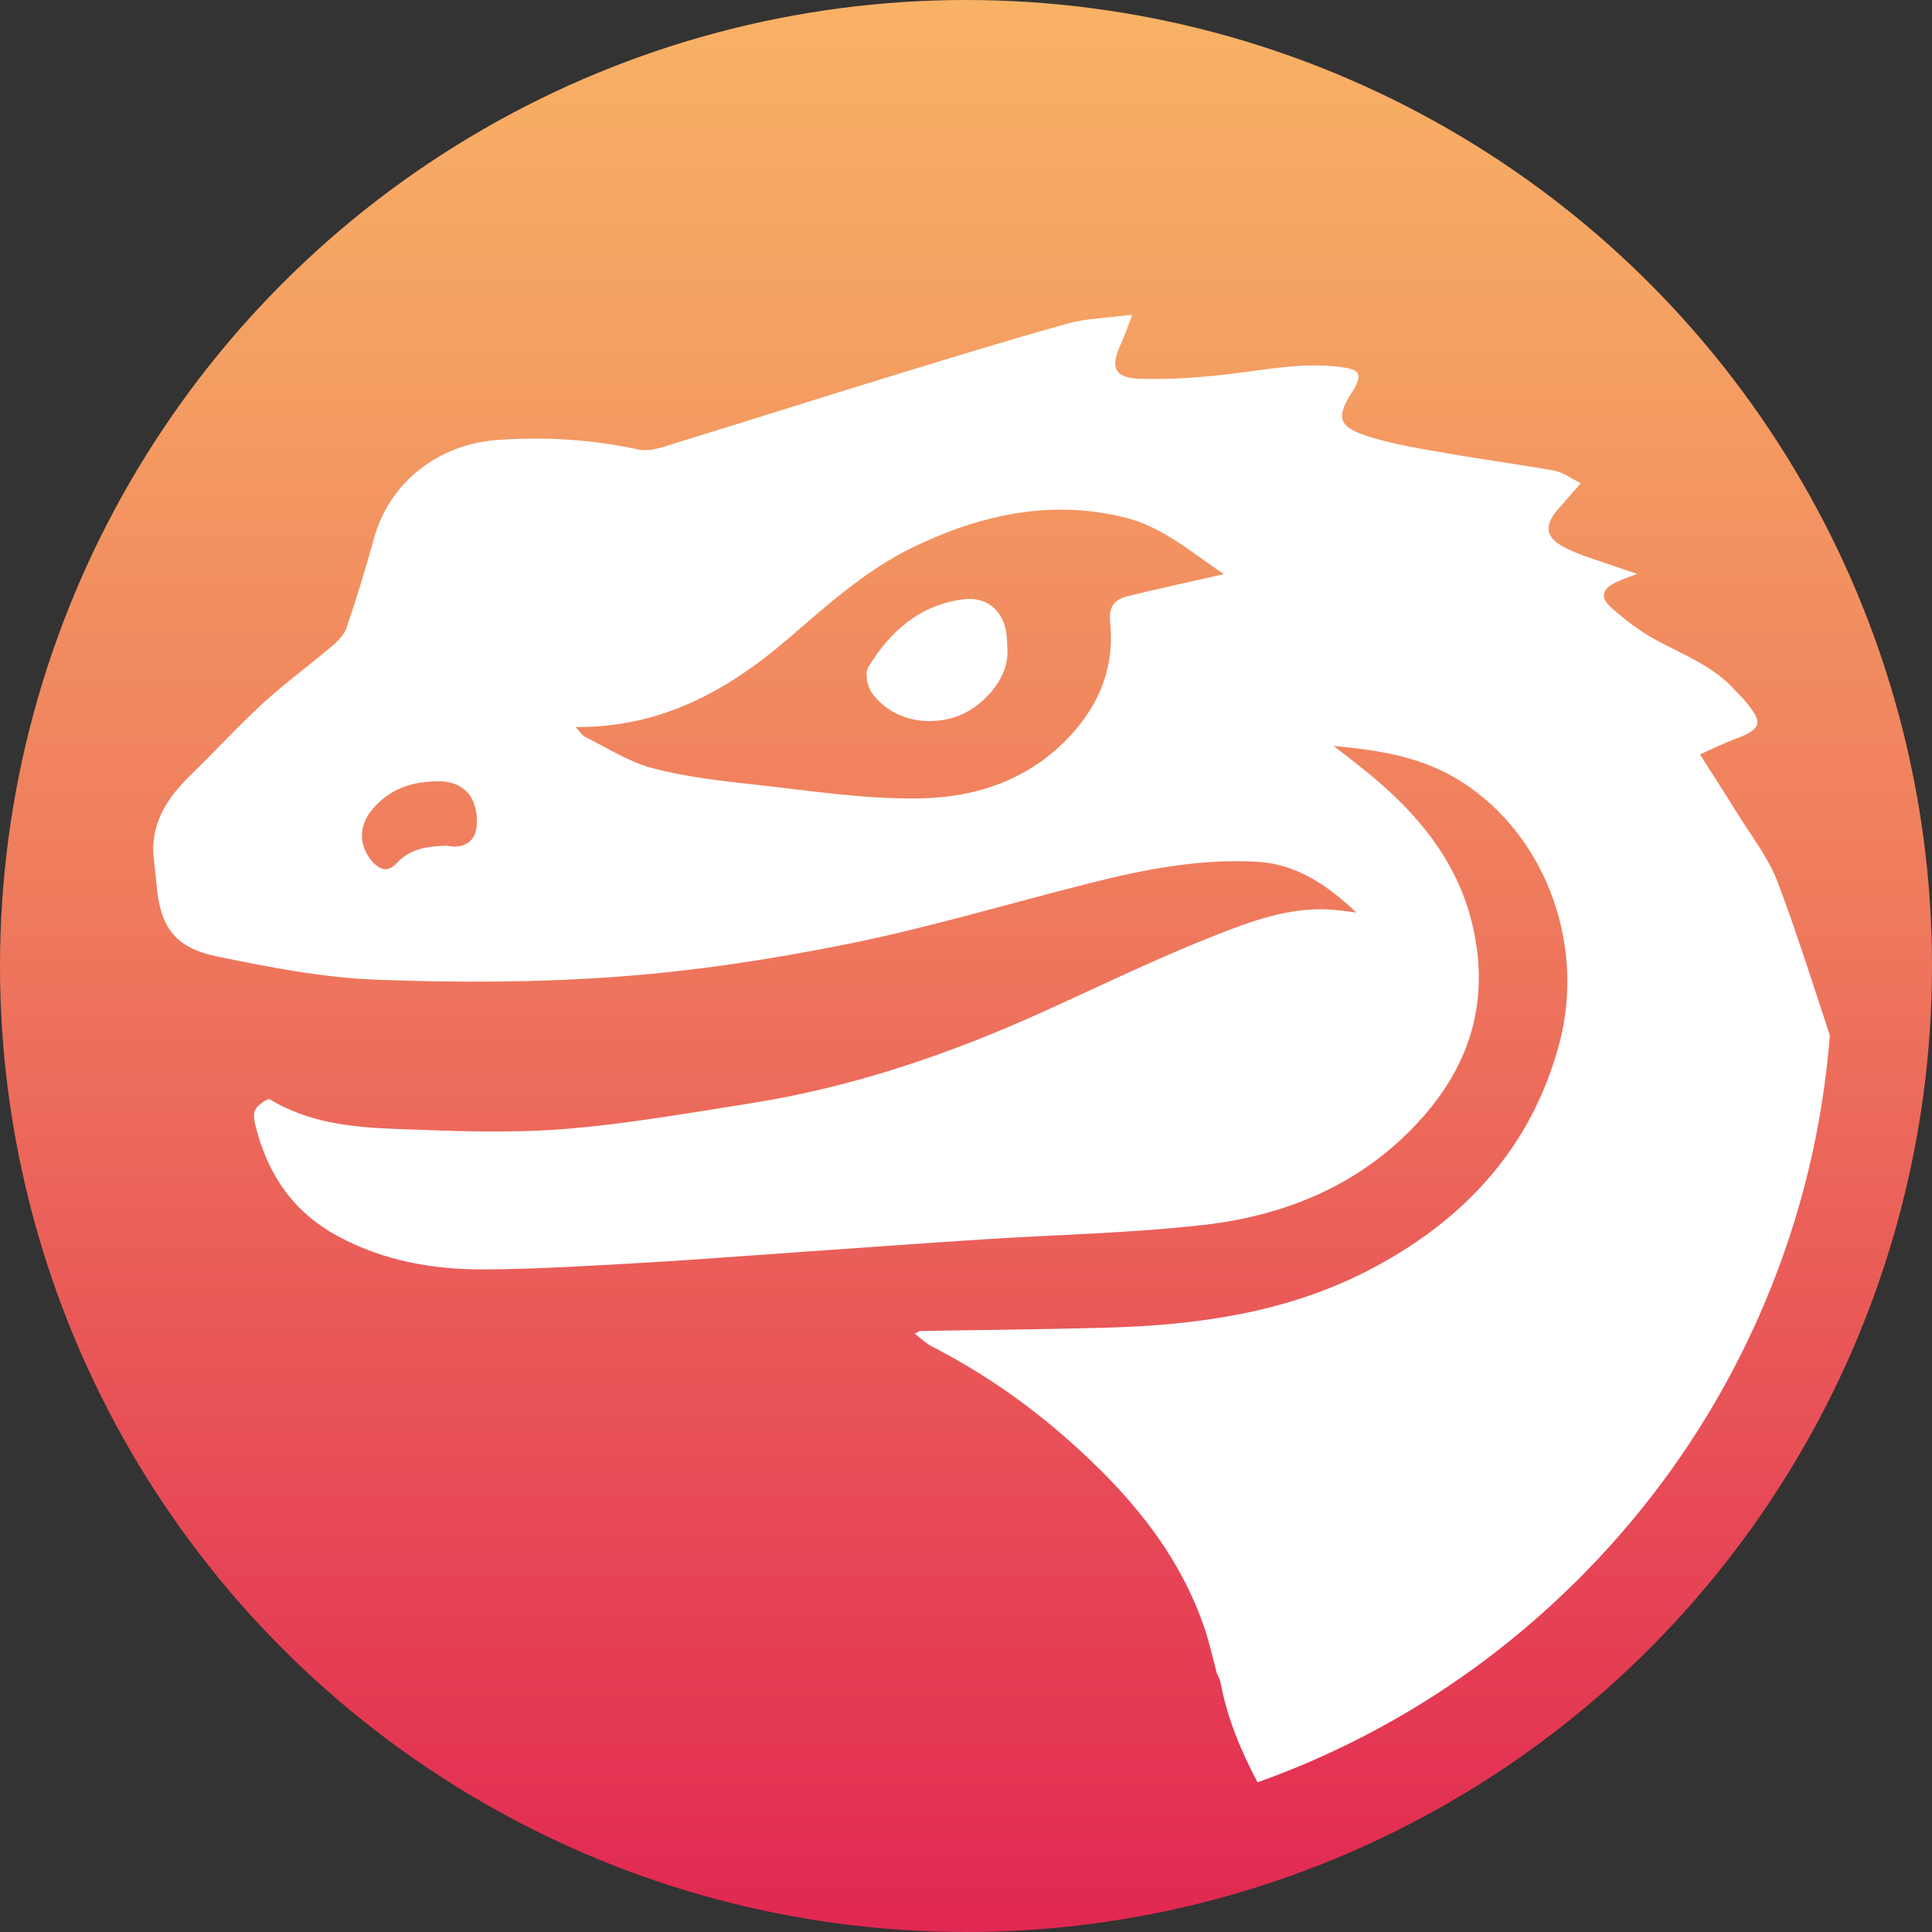
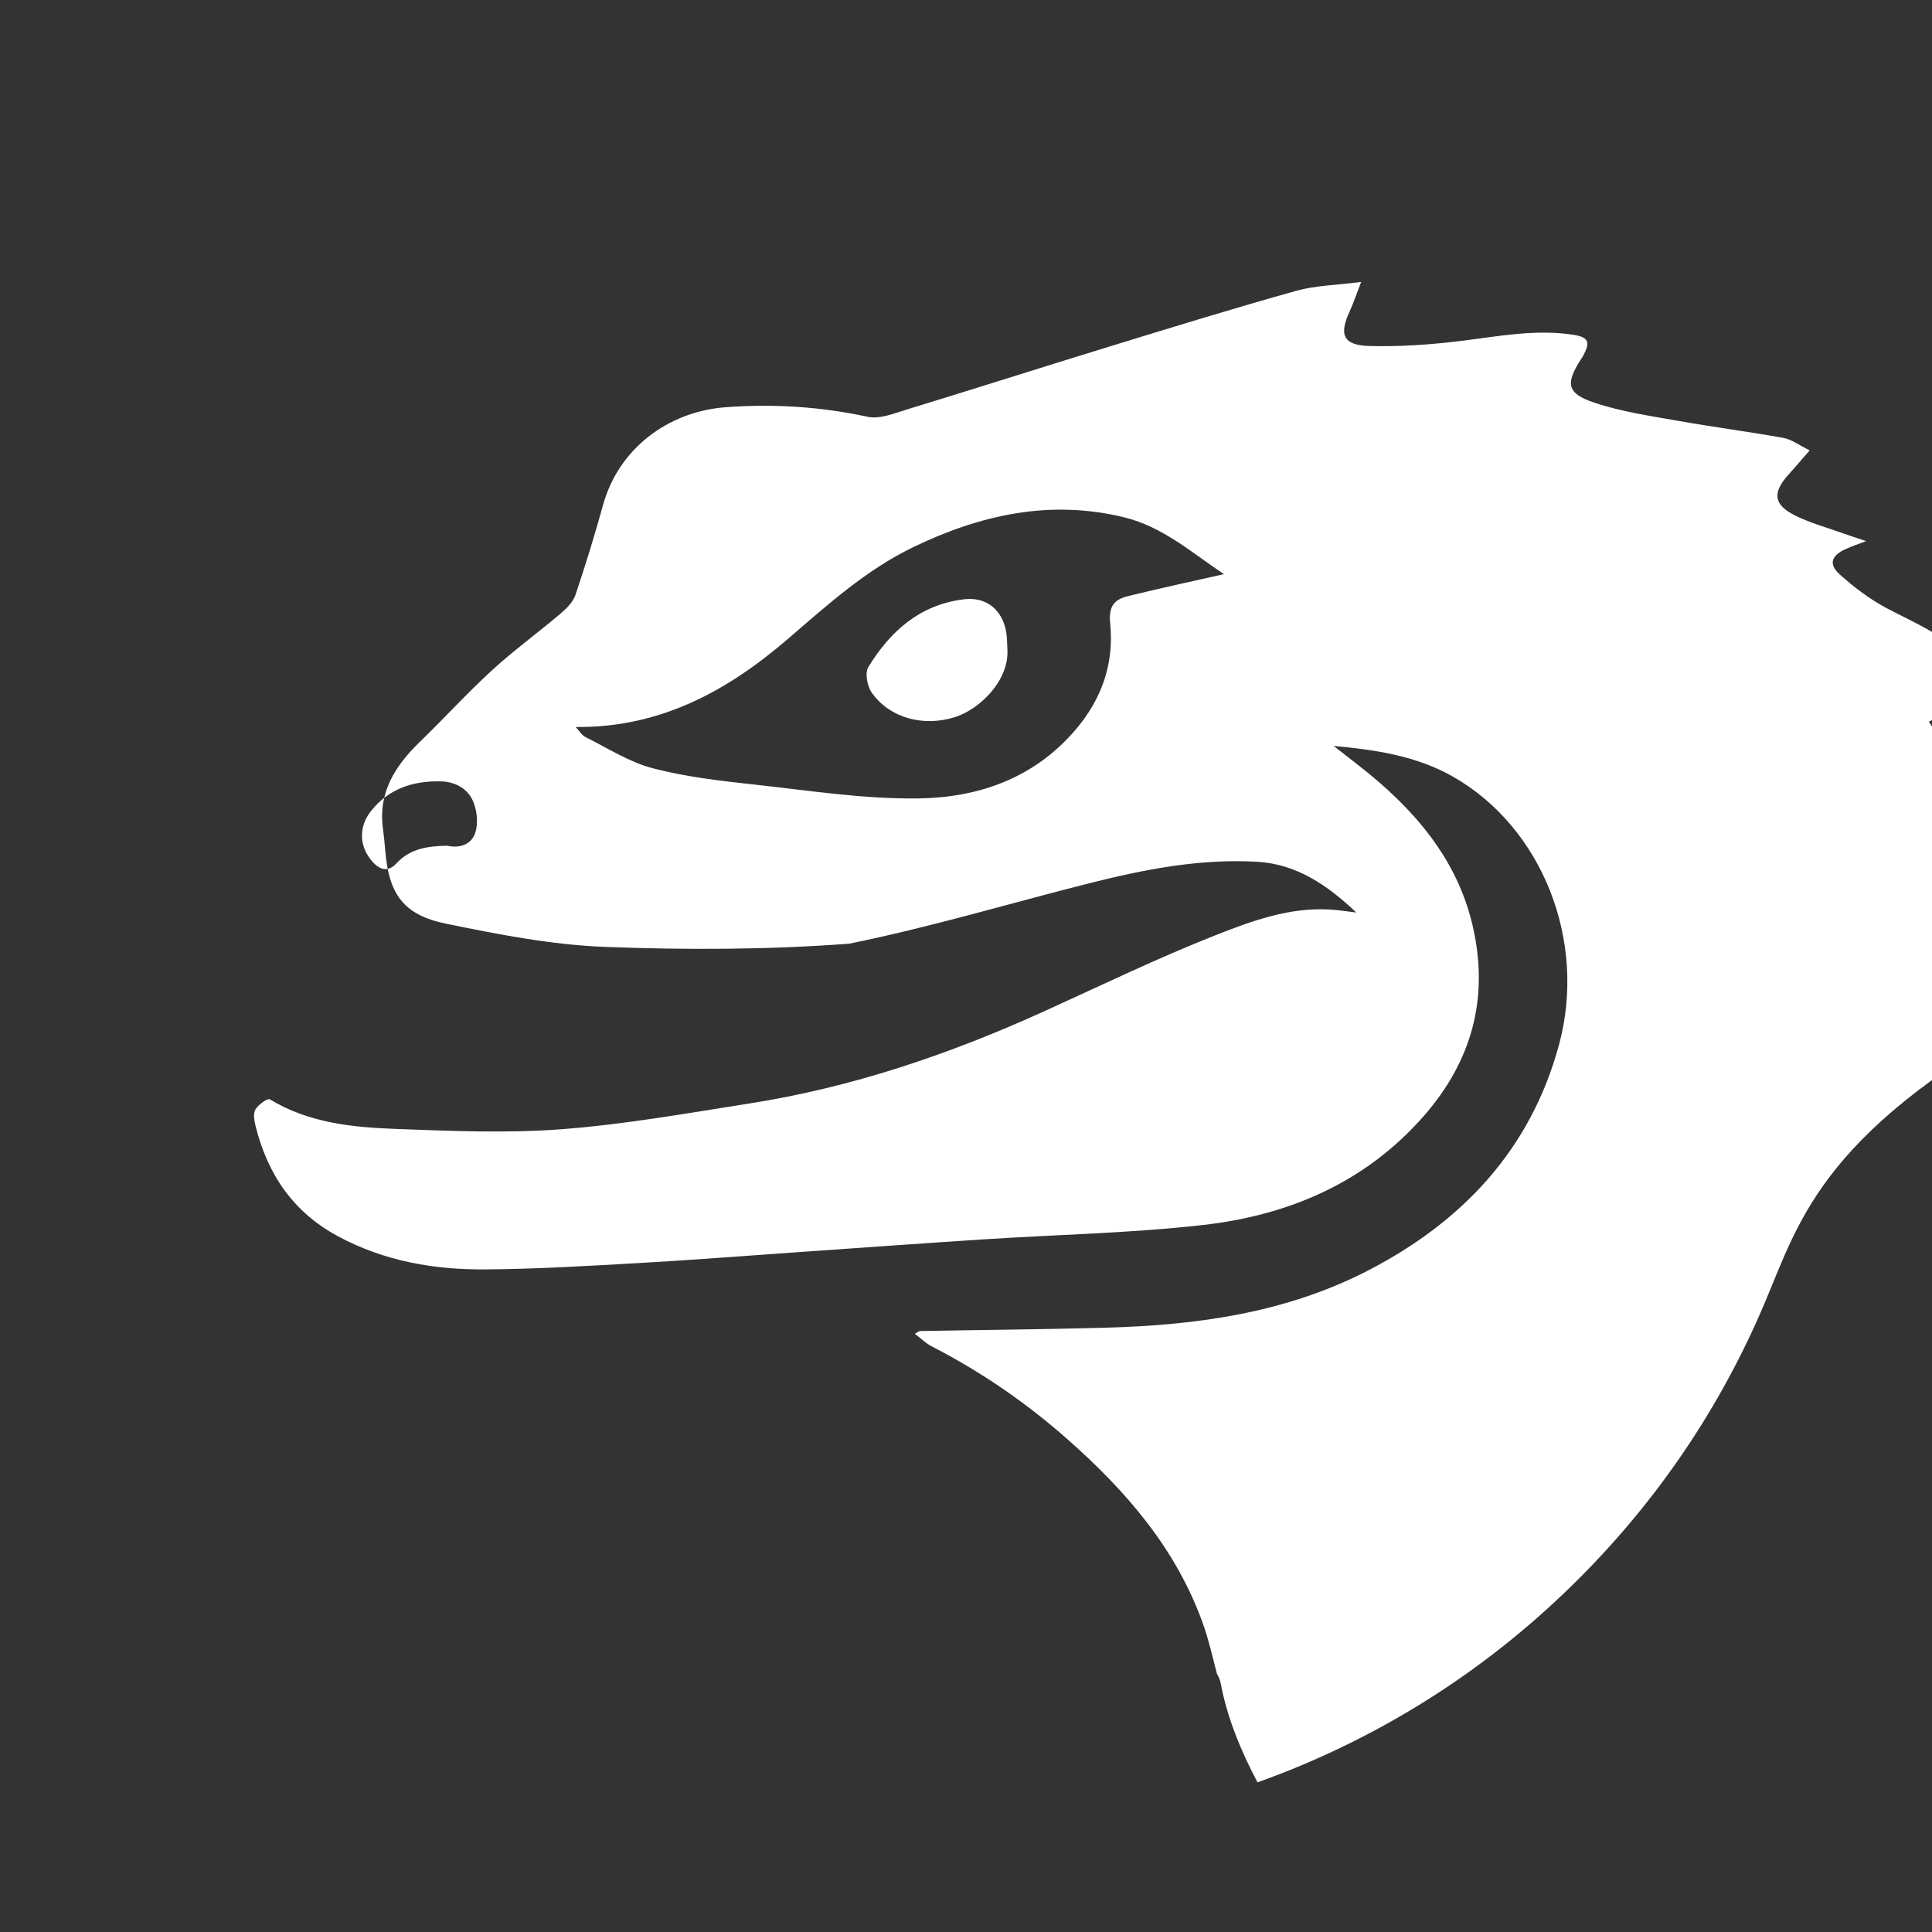
<svg xmlns="http://www.w3.org/2000/svg" version="1.1" id="Layer_1" x="0px" y="0px" style="enable-background:new 0 0 1920 1080;" xml:space="preserve" viewBox="36.88 35.21 485.98 485.98">
  <rect x="36.88" y="35.21" width="485.98" height="485.98" fill="#333333" stroke="none" />
  <style type="text/css">
	.st0{fill:url(#SVGID_1_);}
	.st1{fill:#FFFFFF;}
</style>
  <linearGradient id="SVGID_1_" gradientUnits="userSpaceOnUse" x1="279.867" y1="35.205" x2="279.867" y2="521.189">
    <stop offset="0" style="stop-color:#F8B265" />
    <stop offset="0.159" style="stop-color:#F5A263" />
    <stop offset="0.469" style="stop-color:#EF7A5D" />
    <stop offset="0.895" style="stop-color:#E43853" />
    <stop offset="0.994" style="stop-color:#E12851" />
  </linearGradient>
-   <circle class="st0" cx="279.87" cy="278.2" r="242.99" />
  <g>
-     <path class="st1" d="M290.28,198.5c0.51,7.97-7.07,15.15-13.14,17.08c-7.93,2.52-16.39,0.31-20.96-6.11   c-1.15-1.61-1.78-4.97-0.89-6.44c5.5-9.03,12.98-15.71,24.02-17.07c5.62-0.69,9.72,2.57,10.68,8.3   C290.23,195.64,290.19,197.08,290.28,198.5z M480.74,363.04c-10.98,25.96-26.7,49.27-46.73,69.3   c-20.03,20.03-43.34,35.75-69.3,46.73c-3.8,1.61-7.64,3.09-11.51,4.47c-4.06-7.65-7.6-16.11-9.22-24.72   c-0.18-0.97-0.53-1.83-0.99-2.59c-1.1-4.18-2.04-8.46-3.5-12.55c-6.74-18.92-19.42-33.51-34.24-46.57   c-10.4-9.16-21.69-16.91-34-23.23c-1.46-0.75-2.67-1.97-4.26-3.17c0.72-0.37,1.05-0.68,1.39-0.69c15.66-0.29,31.33-0.41,46.99-0.85   c22.74-0.64,45.06-3.76,65.57-14.34c23.75-12.25,40.95-30.44,48.09-56.79c7.11-26.21-4.26-54.73-26.67-67.48   c-9.14-5.2-19.37-6.74-30.01-7.72c3.77,2.99,7.65,5.86,11.29,9.01c11.42,9.87,20.31,21.4,23.74,36.51   c4.08,17.98-0.3,33.76-12.29,47.49c-14.7,16.83-34.02,25.06-55.62,27.5c-18.34,2.07-36.88,2.42-55.32,3.62   c-15.61,1.01-31.22,2.15-46.83,3.23c-13.19,0.91-26.38,1.97-39.58,2.71c-12.92,0.73-25.86,1.52-38.8,1.61   c-12.89,0.1-25.4-2.08-37.01-8.32c-11.3-6.08-17.74-15.59-20.76-27.74c-0.34-1.35-0.65-3.13-0.04-4.18   c0.7-1.21,3.07-2.87,3.62-2.54c9.77,5.92,20.71,7.04,31.63,7.44c13.95,0.52,27.99,1.13,41.87,0.07   c15.81-1.21,31.51-4.02,47.21-6.48c25.83-4.05,50.34-12.4,74.09-23.18c14.33-6.51,28.52-13.39,43.15-19.16   c9.13-3.6,18.61-7.06,28.82-6.43c2.19,0.13,4.36,0.49,6.54,0.75c-7.18-6.79-14.97-12.23-25.08-12.78   c-14.48-0.8-28.53,1.98-42.46,5.51c-20.02,5.07-39.85,11.02-60.06,15.11c-18.98,3.84-38.27,6.8-57.57,8.25   c-20.4,1.53-41,1.59-61.46,0.8c-13.36-0.51-26.74-3.13-39.9-5.83c-10.81-2.21-14.45-7.51-15.32-18.53   c-0.15-1.84-0.35-3.69-0.59-5.52c-1.18-9.1,3.17-15.75,9.34-21.73c6.09-5.9,11.82-12.2,18.07-17.93   c5.5-5.04,11.57-9.45,17.27-14.28c1.52-1.29,3.15-2.92,3.76-4.72c2.54-7.5,4.85-15.08,6.97-22.71   c3.85-13.85,16.08-23.44,30.97-24.51c12-0.87,23.78-0.13,35.57,2.42c3.02,0.65,6.66-0.86,9.87-1.84   c17.49-5.35,34.91-10.91,52.4-16.28c15.16-4.65,30.32-9.32,45.58-13.58c4.8-1.34,9.95-1.4,16.28-2.22   c-1.34,3.44-2.01,5.51-2.92,7.47c-2.69,5.79-1.59,8.46,4.9,8.64c7.74,0.22,15.57-0.34,23.26-1.29c9.44-1.16,18.74-3.02,28.36-1.49   c4.22,0.67,3.67,2.46,2.31,5.12c-0.19,0.38-0.45,0.72-0.68,1.08c-3.87,6.09-3.51,8.52,3.46,10.85c6.79,2.28,14.02,3.31,21.11,4.57   c8.77,1.57,17.62,2.69,26.39,4.28c2.09,0.38,3.99,1.85,6.63,3.14c-2.1,2.4-3.72,4.31-5.39,6.17c-4.04,4.5-3.7,7.52,1.76,10.23   c3.78,1.88,7.95,3,11.95,4.44c1.73,0.62,3.48,1.18,5.86,1.98c-2.13,0.82-3.66,1.33-5.12,2c-3.67,1.68-4.37,3.82-1.42,6.46   c3.54,3.17,7.45,6.13,11.63,8.36c6.9,3.68,14.26,6.5,19.62,12.55c0.66,0.75,1.41,1.41,2.06,2.16c5.16,5.97,4.75,7.46-2.51,10.15   c-2.61,0.97-5.11,2.24-8.46,3.73c3.21,5.06,6.12,9.52,8.91,14.06c3.68,6.02,8.25,11.73,10.69,18.22   c4.76,12.63,8.81,25.53,13.06,38.35C495.34,318.93,489.84,341.53,480.74,363.04z M156.03,237.13c-1.36-3.6-4.7-5.33-8.48-5.38   c-6.8-0.1-12.85,1.83-17.3,7.41c-3.2,4-3.07,8.9,0.25,12.72c1.96,2.25,4.05,2.73,6.12,0.49c3.53-3.83,8.08-4.33,12.72-4.42   c3.32,0.72,6.17-0.38,7.11-3.31C157.18,242.37,156.89,239.4,156.03,237.13z M344.75,179.63c-8-5.32-15.34-11.91-25.05-14.28   c-18.65-4.57-36.22-0.66-53.1,7.49c-11.91,5.75-21.61,14.56-31.52,23.08c-15.24,13.1-32.1,22.38-53.39,22.16   c0.94,0.99,1.54,2.07,2.46,2.53c5.57,2.77,10.98,6.29,16.89,7.84c8.32,2.18,17,3.17,25.59,4.11c13.68,1.5,27.42,3.65,41.1,3.49   c15.21-0.18,29.25-5.02,39.74-17.33c6.65-7.8,9.68-16.78,8.67-26.69c-0.46-4.48,1.13-6.06,4.59-6.9   C328.51,183.22,336.35,181.53,344.75,179.63z" />
+     <path class="st1" d="M290.28,198.5c0.51,7.97-7.07,15.15-13.14,17.08c-7.93,2.52-16.39,0.31-20.96-6.11   c-1.15-1.61-1.78-4.97-0.89-6.44c5.5-9.03,12.98-15.71,24.02-17.07c5.62-0.69,9.72,2.57,10.68,8.3   C290.23,195.64,290.19,197.08,290.28,198.5z M480.74,363.04c-10.98,25.96-26.7,49.27-46.73,69.3   c-20.03,20.03-43.34,35.75-69.3,46.73c-3.8,1.61-7.64,3.09-11.51,4.47c-4.06-7.65-7.6-16.11-9.22-24.72   c-0.18-0.97-0.53-1.83-0.99-2.59c-1.1-4.18-2.04-8.46-3.5-12.55c-6.74-18.92-19.42-33.51-34.24-46.57   c-10.4-9.16-21.69-16.91-34-23.23c-1.46-0.75-2.67-1.97-4.26-3.17c0.72-0.37,1.05-0.68,1.39-0.69c15.66-0.29,31.33-0.41,46.99-0.85   c22.74-0.64,45.06-3.76,65.57-14.34c23.75-12.25,40.95-30.44,48.09-56.79c7.11-26.21-4.26-54.73-26.67-67.48   c-9.14-5.2-19.37-6.74-30.01-7.72c3.77,2.99,7.65,5.86,11.29,9.01c11.42,9.87,20.31,21.4,23.74,36.51   c4.08,17.98-0.3,33.76-12.29,47.49c-14.7,16.83-34.02,25.06-55.62,27.5c-18.34,2.07-36.88,2.42-55.32,3.62   c-15.61,1.01-31.22,2.15-46.83,3.23c-13.19,0.91-26.38,1.97-39.58,2.71c-12.92,0.73-25.86,1.52-38.8,1.61   c-12.89,0.1-25.4-2.08-37.01-8.32c-11.3-6.08-17.74-15.59-20.76-27.74c-0.34-1.35-0.65-3.13-0.04-4.18   c0.7-1.21,3.07-2.87,3.62-2.54c9.77,5.92,20.71,7.04,31.63,7.44c13.95,0.52,27.99,1.13,41.87,0.07   c15.81-1.21,31.51-4.02,47.21-6.48c25.83-4.05,50.34-12.4,74.09-23.18c14.33-6.51,28.52-13.39,43.15-19.16   c9.13-3.6,18.61-7.06,28.82-6.43c2.19,0.13,4.36,0.49,6.54,0.75c-7.18-6.79-14.97-12.23-25.08-12.78   c-14.48-0.8-28.53,1.98-42.46,5.51c-20.02,5.07-39.85,11.02-60.06,15.11c-20.4,1.53-41,1.59-61.46,0.8c-13.36-0.51-26.74-3.13-39.9-5.83c-10.81-2.21-14.45-7.51-15.32-18.53   c-0.15-1.84-0.35-3.69-0.59-5.52c-1.18-9.1,3.17-15.75,9.34-21.73c6.09-5.9,11.82-12.2,18.07-17.93   c5.5-5.04,11.57-9.45,17.27-14.28c1.52-1.29,3.15-2.92,3.76-4.72c2.54-7.5,4.85-15.08,6.97-22.71   c3.85-13.85,16.08-23.44,30.97-24.51c12-0.87,23.78-0.13,35.57,2.42c3.02,0.65,6.66-0.86,9.87-1.84   c17.49-5.35,34.91-10.91,52.4-16.28c15.16-4.65,30.32-9.32,45.58-13.58c4.8-1.34,9.95-1.4,16.28-2.22   c-1.34,3.44-2.01,5.51-2.92,7.47c-2.69,5.79-1.59,8.46,4.9,8.64c7.74,0.22,15.57-0.34,23.26-1.29c9.44-1.16,18.74-3.02,28.36-1.49   c4.22,0.67,3.67,2.46,2.31,5.12c-0.19,0.38-0.45,0.72-0.68,1.08c-3.87,6.09-3.51,8.52,3.46,10.85c6.79,2.28,14.02,3.31,21.11,4.57   c8.77,1.57,17.62,2.69,26.39,4.28c2.09,0.38,3.99,1.85,6.63,3.14c-2.1,2.4-3.72,4.31-5.39,6.17c-4.04,4.5-3.7,7.52,1.76,10.23   c3.78,1.88,7.95,3,11.95,4.44c1.73,0.62,3.48,1.18,5.86,1.98c-2.13,0.82-3.66,1.33-5.12,2c-3.67,1.68-4.37,3.82-1.42,6.46   c3.54,3.17,7.45,6.13,11.63,8.36c6.9,3.68,14.26,6.5,19.62,12.55c0.66,0.75,1.41,1.41,2.06,2.16c5.16,5.97,4.75,7.46-2.51,10.15   c-2.61,0.97-5.11,2.24-8.46,3.73c3.21,5.06,6.12,9.52,8.91,14.06c3.68,6.02,8.25,11.73,10.69,18.22   c4.76,12.63,8.81,25.53,13.06,38.35C495.34,318.93,489.84,341.53,480.74,363.04z M156.03,237.13c-1.36-3.6-4.7-5.33-8.48-5.38   c-6.8-0.1-12.85,1.83-17.3,7.41c-3.2,4-3.07,8.9,0.25,12.72c1.96,2.25,4.05,2.73,6.12,0.49c3.53-3.83,8.08-4.33,12.72-4.42   c3.32,0.72,6.17-0.38,7.11-3.31C157.18,242.37,156.89,239.4,156.03,237.13z M344.75,179.63c-8-5.32-15.34-11.91-25.05-14.28   c-18.65-4.57-36.22-0.66-53.1,7.49c-11.91,5.75-21.61,14.56-31.52,23.08c-15.24,13.1-32.1,22.38-53.39,22.16   c0.94,0.99,1.54,2.07,2.46,2.53c5.57,2.77,10.98,6.29,16.89,7.84c8.32,2.18,17,3.17,25.59,4.11c13.68,1.5,27.42,3.65,41.1,3.49   c15.21-0.18,29.25-5.02,39.74-17.33c6.65-7.8,9.68-16.78,8.67-26.69c-0.46-4.48,1.13-6.06,4.59-6.9   C328.51,183.22,336.35,181.53,344.75,179.63z" />
  </g>
</svg>